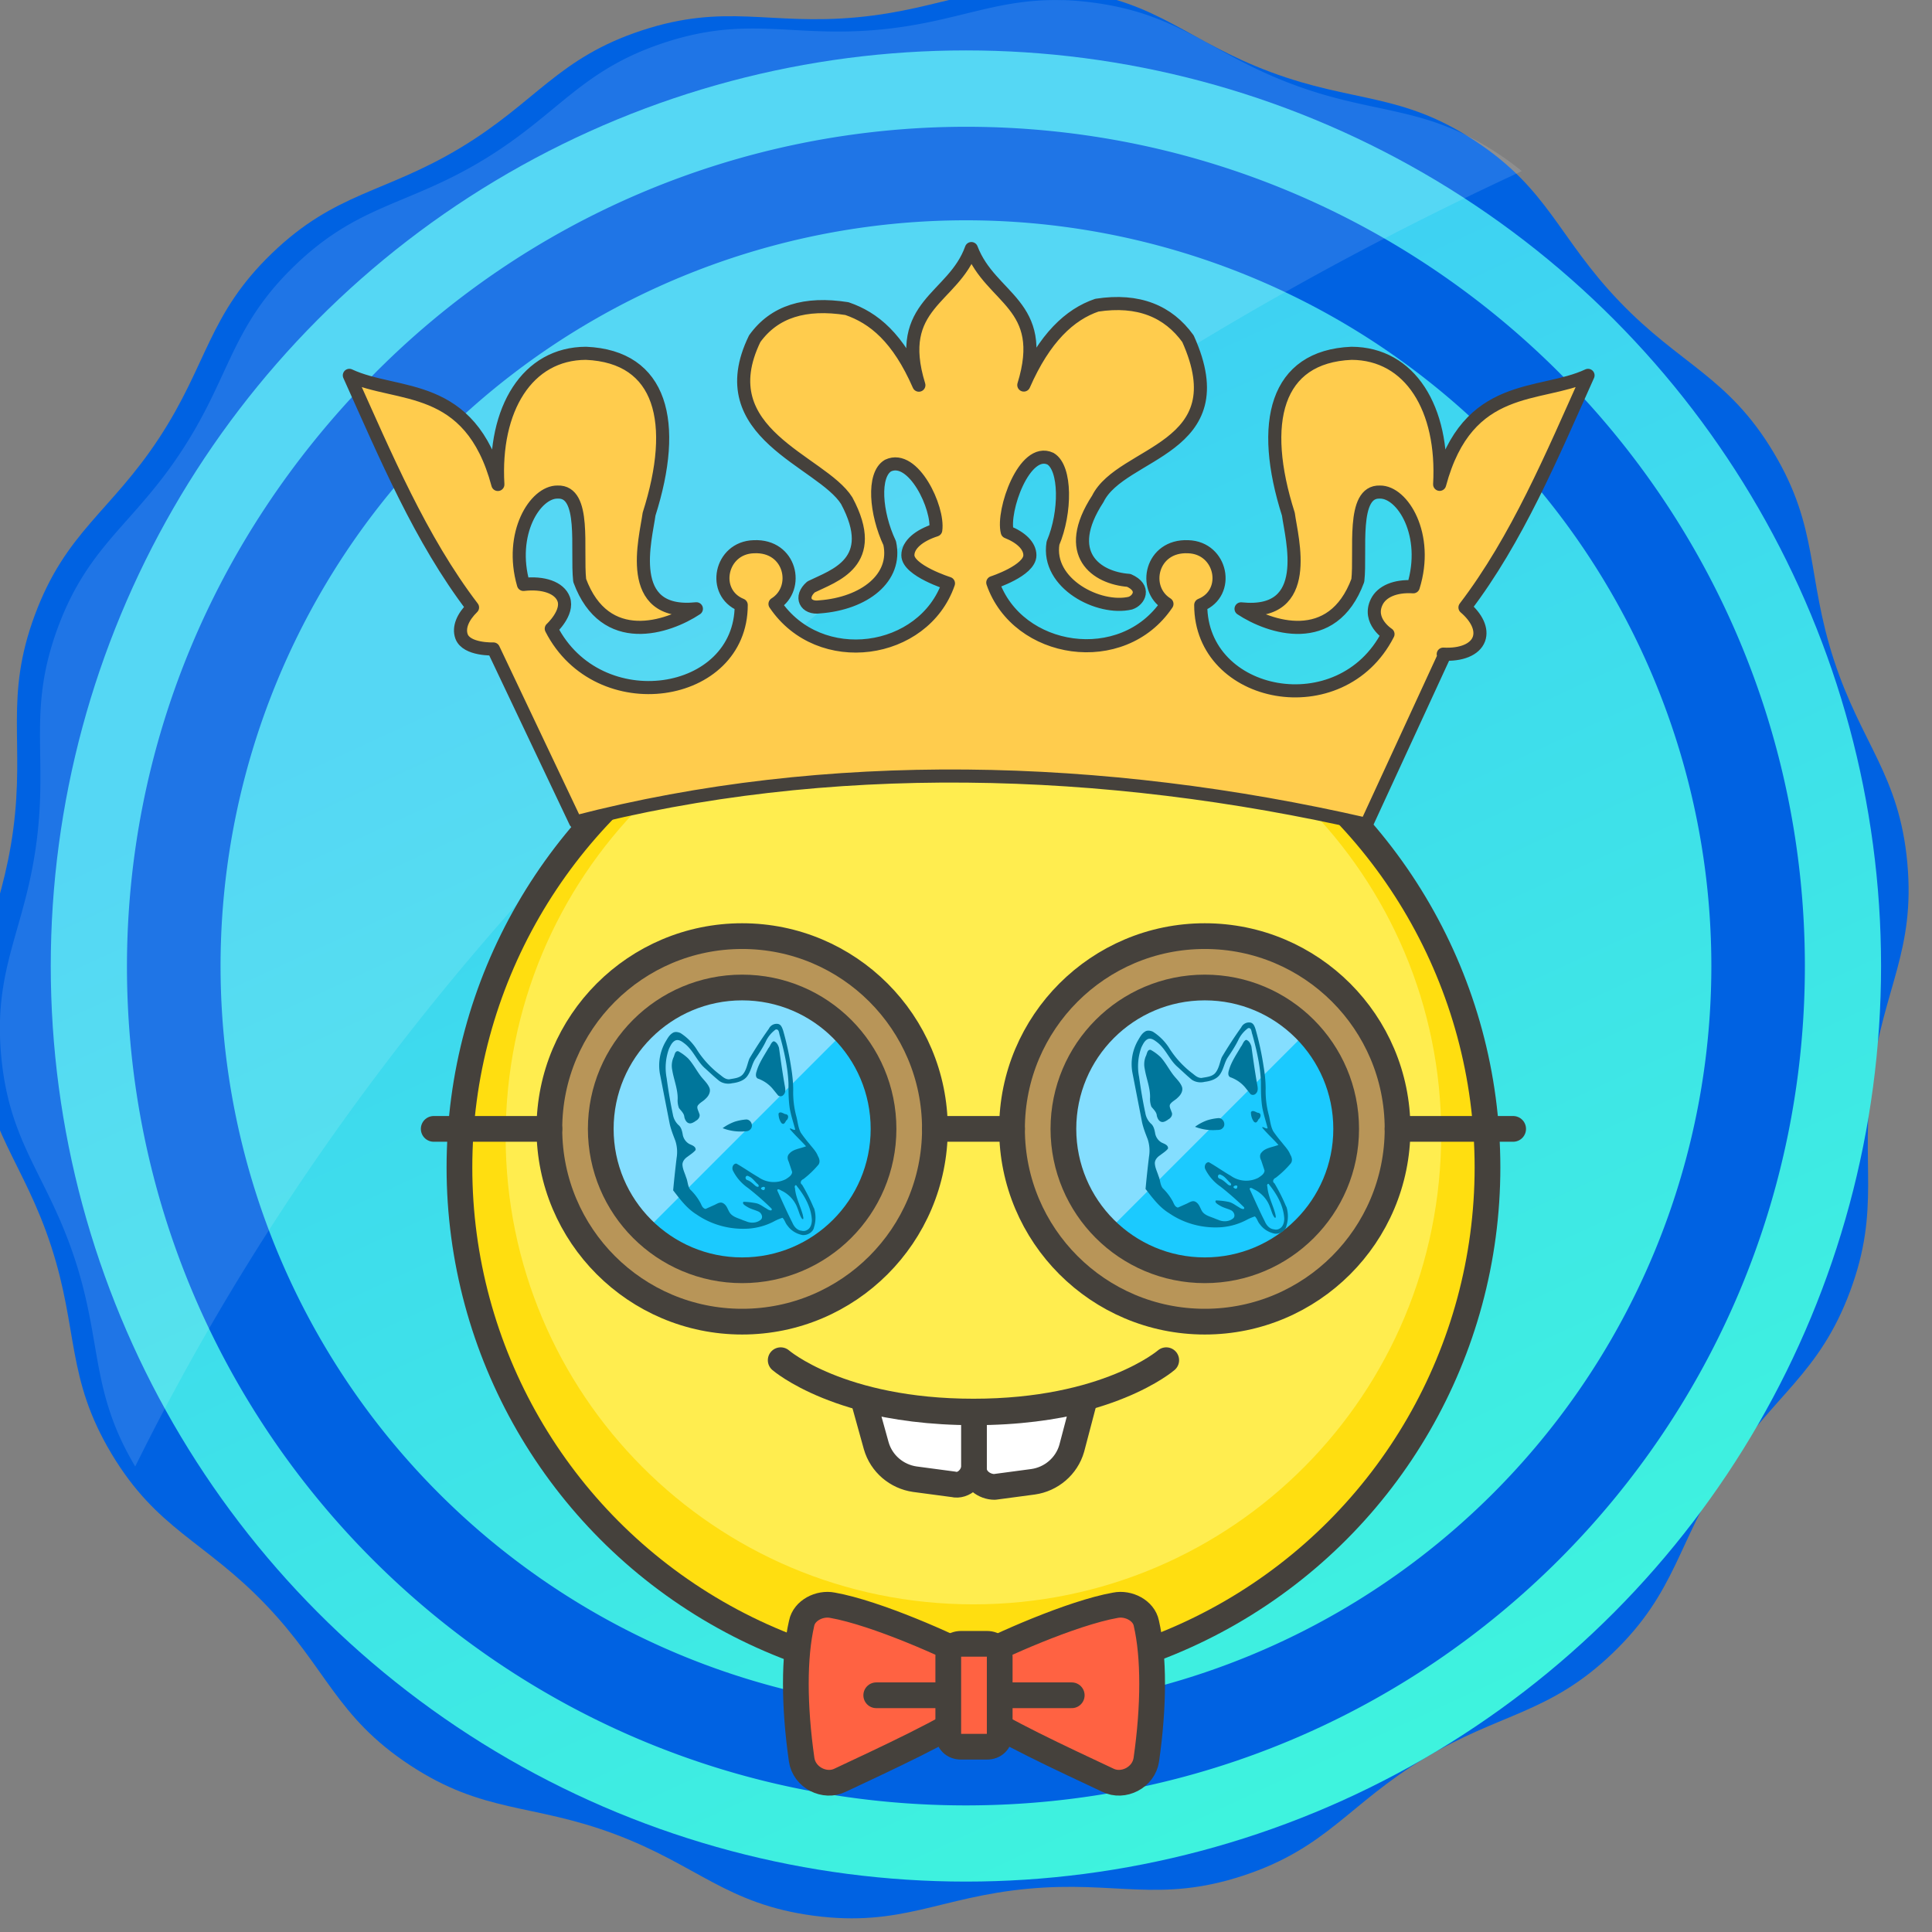
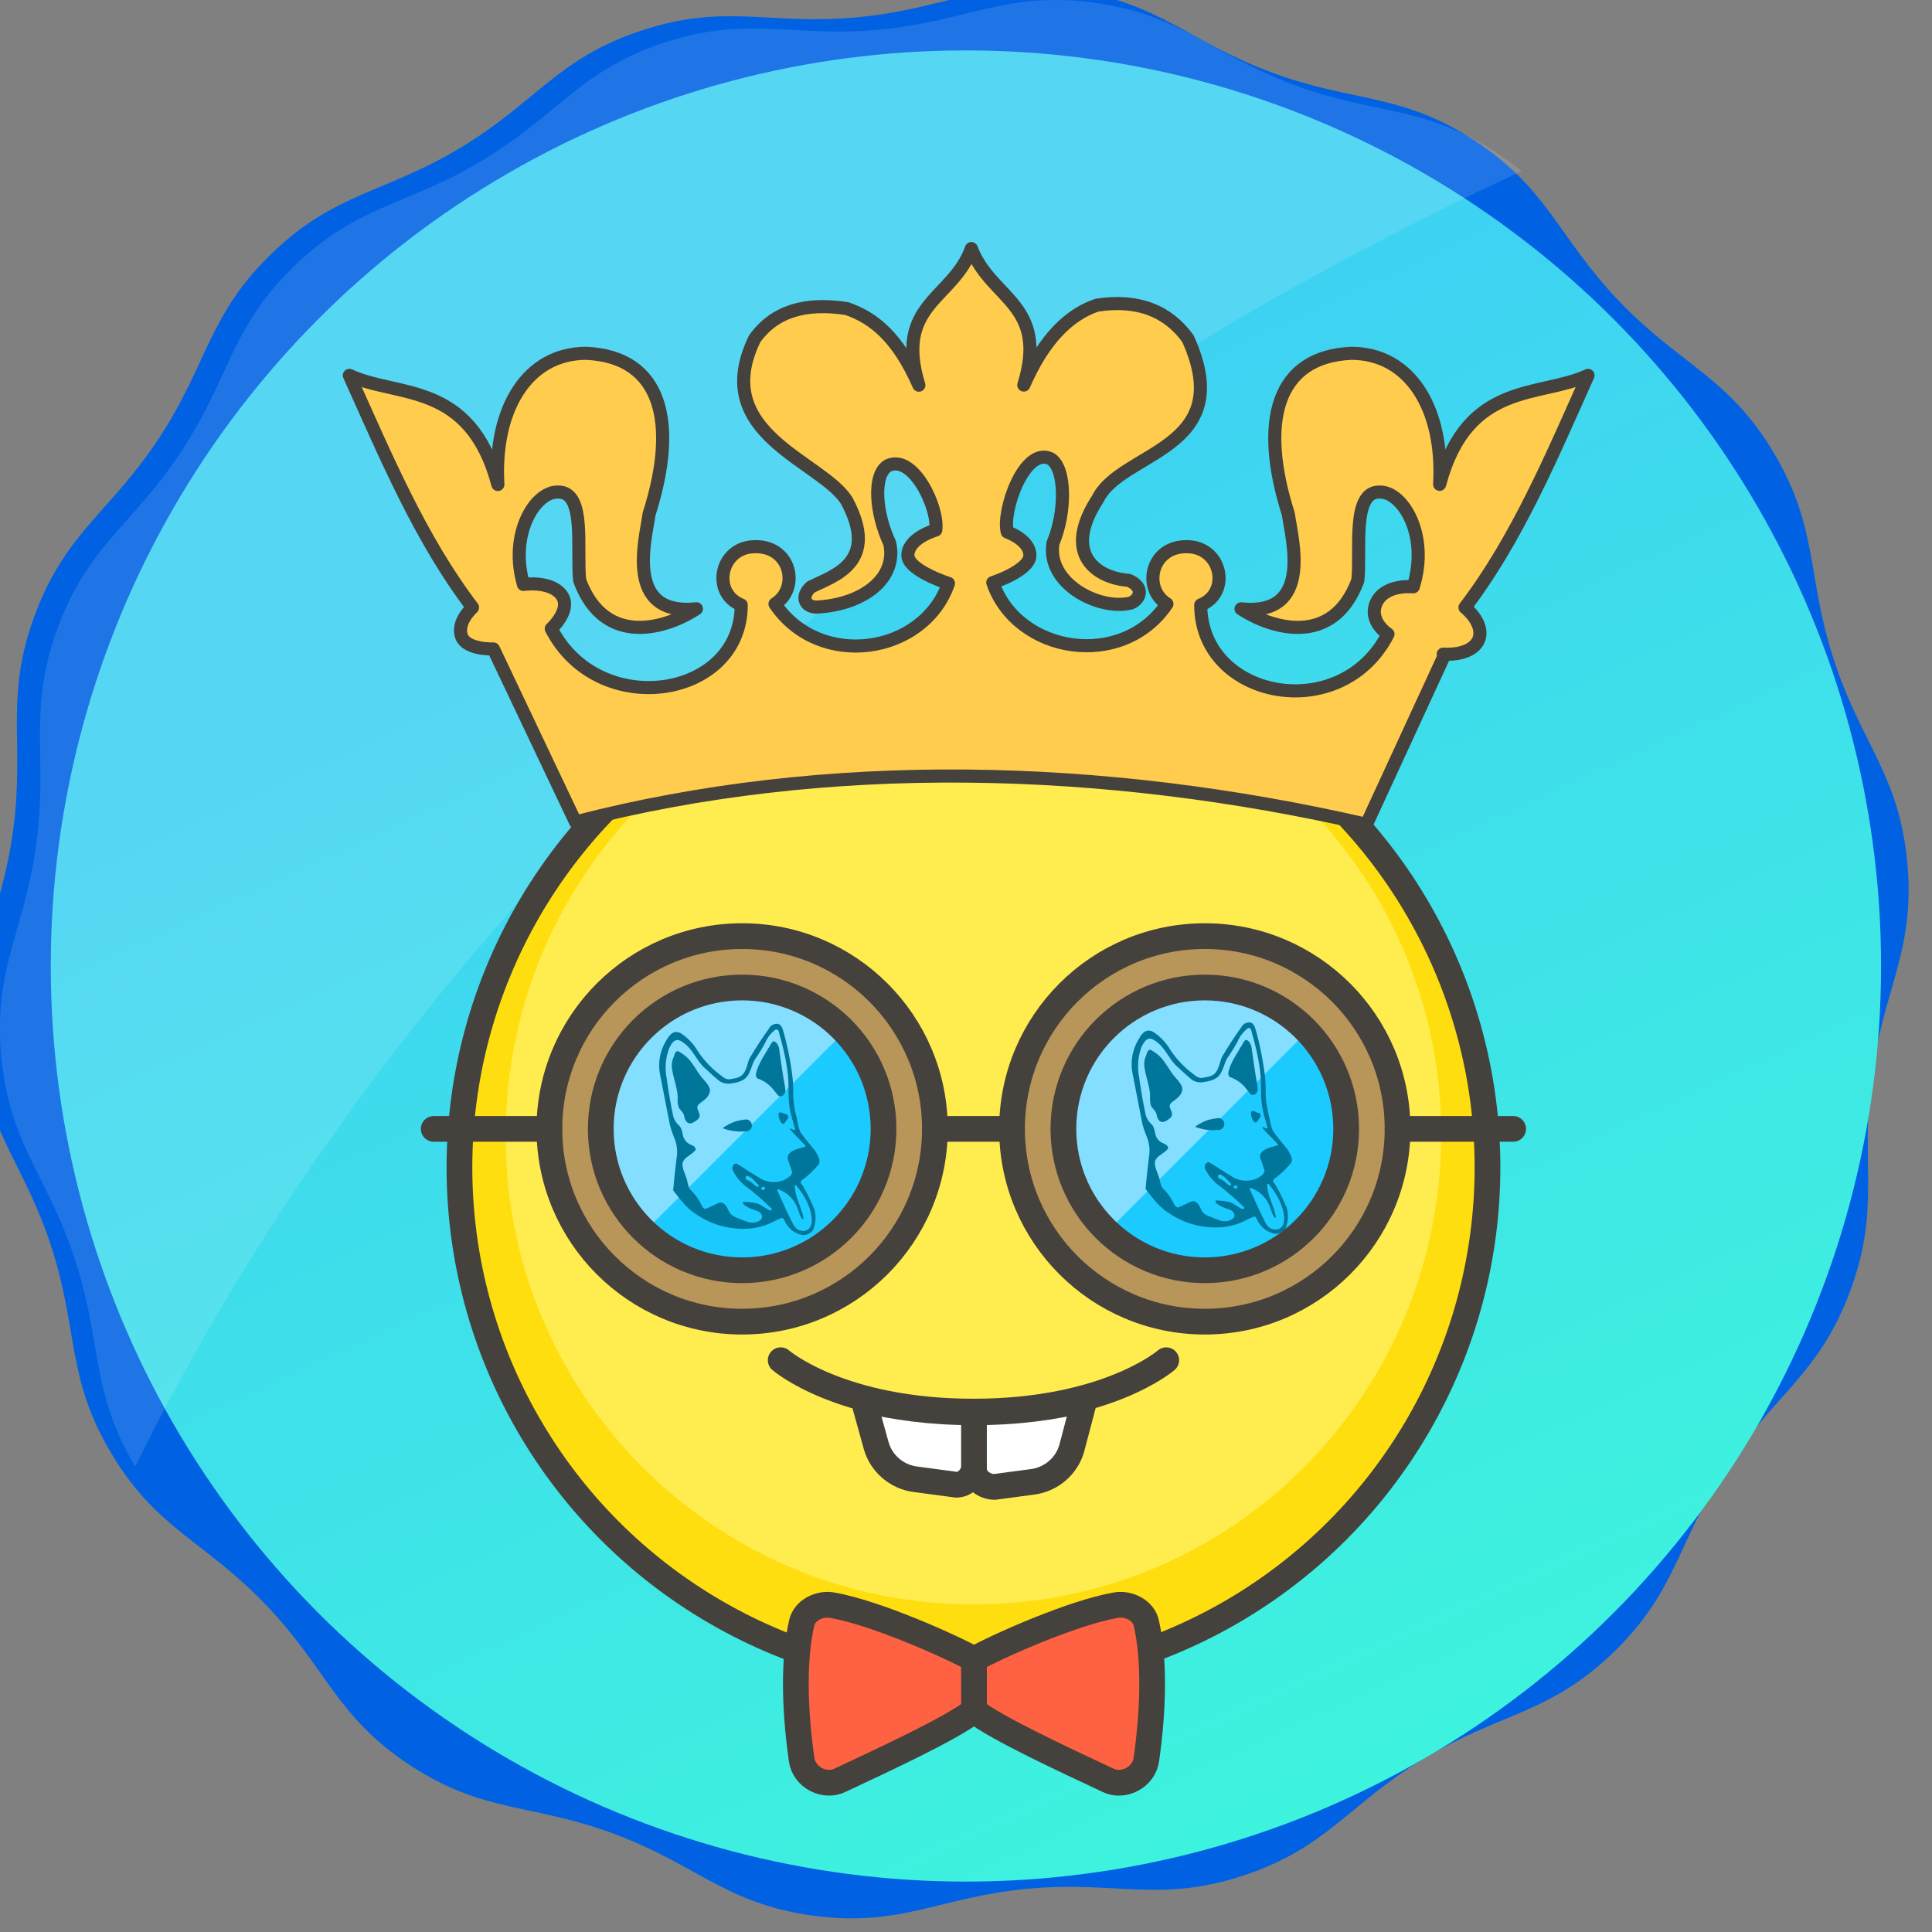
<svg xmlns="http://www.w3.org/2000/svg" xmlns:xlink="http://www.w3.org/1999/xlink" width="83" height="83" viewBox="0 0 21.96 21.96" xml:space="preserve">
  <rect x="0" y="0" width="21.96" height="21.96" fill="#808080" stroke="none" />
  <defs>
    <linearGradient xlink:href="#a" id="b" x1="209.686" y1="117.266" x2="215.492" y2="129.832" gradientUnits="userSpaceOnUse" gradientTransform="matrix(1.156 0 0 1.156 -149.464 22.827)" />
    <linearGradient id="a">
      <stop style="stop-color:#3ed1f3;stop-opacity:1" offset="0" />
      <stop style="stop-color:#3ef3de;stop-opacity:1" offset="1" />
    </linearGradient>
  </defs>
  <g transform="translate(-81.89 -153.888)">
    <path style="display:inline;fill:#0062e2;fill-opacity:1" d="M467.238 447.163c-2.545 1.45-4.098.998-6.901 1.845-2.804.847-3.847 2.083-6.769 2.285-2.922.202-4.125-.878-7.018-1.331-2.894-.454-4.37.207-7.09-.879-2.72-1.086-3.335-2.58-5.745-4.244-2.41-1.664-4.026-1.71-6.006-3.868-1.98-2.158-1.885-3.772-3.335-6.317-1.45-2.545-2.886-3.287-3.734-6.09-.847-2.804-.061-4.217-.263-7.139-.202-2.922-1.175-4.213-.722-7.107.454-2.893 1.774-3.826 2.86-6.546 1.086-2.72.77-4.306 2.434-6.716 1.664-2.41 3.258-2.677 5.417-4.657 2.158-1.98 2.562-3.545 5.107-4.995 2.544-1.45 4.097-.999 6.9-1.846 2.804-.847 3.847-2.082 6.769-2.284 2.922-.202 4.125.878 7.018 1.33 2.894.454 4.37-.206 7.09.88 2.72 1.085 3.335 2.58 5.745 4.244 2.41 1.664 4.027 1.709 6.006 3.867 1.98 2.159 1.885 3.773 3.335 6.317 1.45 2.545 2.886 3.287 3.734 6.09.847 2.804.061 4.217.263 7.14.202 2.921 1.175 4.213.722 7.106-.454 2.894-1.774 3.826-2.86 6.546-1.086 2.72-.77 4.306-2.434 6.717-1.664 2.41-3.258 2.677-5.417 4.657-2.158 1.98-2.562 3.545-5.106 4.995z" transform="matrix(.273 .208 -.208 .274 56.594 -44.045)" />
    <ellipse style="display:inline;fill:url(#b);fill-opacity:1;stroke-width:.354" ry="10.407" rx="10.402" cy="164.868" cx="92.869" />
-     <path style="display:inline;mix-blend-mode:normal;fill:#0062e2;fill-opacity:1;stroke-width:.325" d="M92.87 155.329a9.47 9.47 0 0 0-6.777 2.86c-1.8 1.84-2.757 4.211-2.76 6.68 0 5.268 4.27 9.54 9.536 9.54 5.267 0 9.536-4.272 9.536-9.54 0-5.27-4.27-9.54-9.536-9.54zm0 1.063a8.473 8.476 0 0 1 8.472 8.477 8.473 8.476 0 0 1-8.473 8.476 8.473 8.476 0 0 1-8.472-8.476 8.473 8.476 0 0 1 8.472-8.477z" />
    <path style="display:inline;fill:#fff;fill-opacity:.122;stroke-width:.306" d="M93.969 153.89c-.765-.022-1.208.253-2.084.335-1 .093-1.492-.166-2.447.149-.955.315-1.198.815-2.06 1.335-.861.52-1.416.5-2.14 1.2-.725.699-.728 1.256-1.28 2.099-.55.843-1.059 1.067-1.41 2.012-.35.946-.111 1.448-.244 2.447-.132 1-.493 1.423-.4 2.427.093 1.004.525 1.352.838 2.31.312.955.173 1.493.685 2.353a36.033 29.751 0 0 1 15.761-14.724 3.368 3.368 0 0 0-.277-.203c-.84-.553-1.382-.43-2.324-.782-.942-.351-1.273-.798-2.269-.93a3.348 3.348 0 0 0-.35-.029z" />
    <path style="display:inline;fill:none;fill-opacity:1;stroke:none;stroke-width:.325;stroke-opacity:1" d="M84.554 164.342a8.381 8.381 0 0 0 8.363 8.92 8.381 8.381 0 0 0 8.369-8.828" />
    <g style="display:inline" transform="matrix(.744 0 0 .744 -20.244 47.236)">
      <circle cx="152.149" cy="161.185" r="7.853" fill="#ffe500" style="fill:#ffed4f;fill-opacity:1;stroke-width:.393" />
      <path fill="#ebcb00" d="M152.149 153.332c-4.32 0-7.853 3.534-7.853 7.853 0 4.32 3.534 7.853 7.853 7.853s7.853-3.534 7.853-7.853-3.534-7.853-7.853-7.853zm0 14.528c-3.966 0-7.147-3.22-7.147-7.146 0-3.966 3.181-7.186 7.147-7.186s7.146 3.22 7.146 7.147c0 3.966-3.18 7.185-7.146 7.185z" style="fill:#ffde10;fill-opacity:1;stroke-width:.393" />
      <circle cx="152.149" cy="161.185" r="7.853" class="st4" style="fill:none;stroke:#45413c;stroke-width:.393;stroke-linecap:round;stroke-linejoin:round;stroke-miterlimit:10" />
      <path d="M149.204 164.13s.903.785 2.945.785 2.945-.785 2.945-.785" class="st4" style="fill:none;stroke:#45413c;stroke-width:.393;stroke-linecap:round;stroke-linejoin:round;stroke-miterlimit:10" />
      <path d="M20.2 32.3c.2.7.8 1.2 1.5 1.3l1.5.2c.4.1.8-.3.8-.7V31c-1.7 0-3.1-.2-4.3-.5zM24 31v2.2c0 .4.4.7.8.7l1.5-.2c.7-.1 1.3-.6 1.5-1.3l.5-1.9c-1.2.3-2.6.5-4.3.5Z" class="st10" style="fill:#fff;stroke:#45413c;stroke-linecap:round;stroke-linejoin:round;stroke-miterlimit:10" transform="translate(142.725 152.743) scale(.393)" />
      <circle cx="148.615" cy="160.596" r="2.945" class="st61" style="fill:#b89558;stroke:#45413c;stroke-width:.393;stroke-linecap:round;stroke-linejoin:round;stroke-miterlimit:10" />
      <circle cx="148.615" cy="160.596" r="2.16" class="st8" style="fill:#1bcaff;fill-opacity:1;stroke-width:.393" />
      <path d="M148.615 158.437c-1.178 0-2.16.981-2.16 2.16 0 .627.275 1.177.668 1.57l3.062-3.063a2.224 2.224 0 0 0-1.57-.667z" class="st9" style="fill:#84deff;fill-opacity:1;stroke-width:.393" />
      <circle cx="148.615" cy="160.596" r="2.16" class="st4" style="fill:none;stroke:#45413c;stroke-width:.393;stroke-linecap:round;stroke-linejoin:round;stroke-miterlimit:10" />
      <circle cx="155.683" cy="160.596" r="2.945" class="st61" style="fill:#b89558;stroke:#45413c;stroke-width:.393;stroke-linecap:round;stroke-linejoin:round;stroke-miterlimit:10" />
      <circle cx="155.683" cy="160.596" r="2.16" class="st8" style="fill:#1bcaff;fill-opacity:1;stroke-width:.393" />
      <path d="M155.683 158.437c-1.178 0-2.16.981-2.16 2.16 0 .627.275 1.177.668 1.57l3.062-3.063a2.224 2.224 0 0 0-1.57-.667z" class="st9" style="fill:#84deff;fill-opacity:1;stroke-width:.393" />
      <circle cx="155.683" cy="160.596" r="2.16" class="st4" style="fill:none;stroke:#45413c;stroke-width:.393;stroke-linecap:round;stroke-linejoin:round;stroke-miterlimit:10" />
      <path d="M158.628 160.596h1.766m-14.724 0h-1.767m8.835 0h-1.178" class="st4" style="fill:none;stroke:#45413c;stroke-width:.393;stroke-linecap:round;stroke-linejoin:round;stroke-miterlimit:10" />
      <path d="M24 40.6c.9-.5 3.8-1.8 5.5-2.1.5-.1 1.1.2 1.2.7.3 1.3.3 3.2 0 5.3-.1.7-.9 1.1-1.5.8-1.7-.8-4.3-2-5.2-2.7zm0 0c-.9-.5-3.8-1.8-5.5-2.1-.5-.1-1.1.2-1.2.7-.3 1.3-.3 3.2 0 5.3.1.7.9 1.1 1.5.8 1.7-.8 4.3-2 5.2-2.7z" class="st62" style="fill:#ff6242;stroke:#45413c;stroke-linecap:round;stroke-linejoin:round;stroke-miterlimit:10" transform="translate(142.725 152.743) scale(.393)" />
-       <path d="M20.2 42h7.6" class="st4" style="fill:none;stroke:#45413c;stroke-linecap:round;stroke-linejoin:round;stroke-miterlimit:10" transform="translate(142.725 152.743) scale(.393)" />
-       <path d="M25 43.5c0 .3-.2.5-.5.5h-1c-.3 0-.5-.2-.5-.5v-3c0-.3.2-.5.5-.5h1c.3 0 .5.2.5.5z" class="st62" style="fill:#ff6242;stroke:#45413c;stroke-linecap:round;stroke-linejoin:round;stroke-miterlimit:10" transform="translate(142.725 152.743) scale(.393)" />
      <path d="M149.71 161.806a2.779 2.779 0 0 0-.179-.357c-.04-.026-.016-.072.02-.086a1.522 1.42 0 0 0 .221-.21c.04-.04.026-.1 0-.143-.026-.07-.082-.125-.129-.185a2.162 2.162 0 0 1-.132-.171c-.04-.076-.046-.159-.066-.241a1.42 1.42 0 0 1-.05-.41c0-.115-.012-.23-.032-.35a5.126 4.79 0 0 0-.122-.56c-.014-.04-.03-.09-.076-.1a.132.132 0 0 0-.142.073 6.96 6.502 0 0 0-.297.456c-.033.082-.043.178-.106.247-.053.053-.132.056-.204.07-.066 0-.106-.047-.152-.08a1.535 1.432 0 0 1-.334-.363.819.819 0 0 0-.257-.264c-.036-.016-.086-.026-.122 0-.053.033-.08.09-.11.139a.825.772 0 0 0-.082.485l.149.762c.02.09.053.172.086.258a.554.554 0 0 1 .02.264 20.107 18.783 0 0 0-.053.495c.105.135.208.277.36.37a1.195 1.116 0 0 0 .802.214.944.881 0 0 0 .396-.119.809.756 0 0 1 .112-.046c.036.033.043.083.076.119a.363.337 0 0 0 .23.145c.08.007.166-.05.176-.119a.554.518 0 0 0 0-.293zm-.182.346c-.073-.003-.122-.066-.145-.122-.083-.162-.156-.33-.231-.492 0-.046.059.003.082.01a.505.472 0 0 1 .228.264c.023.053.033.113.07.159.032.02.012-.043.01-.06-.037-.138-.11-.27-.12-.412-.013-.023.01-.066.03-.027.119.149.218.324.228.515 0 .063-.02.136-.09.162a.102.102 0 0 1-.065.003zm-.901-.161c-.066-.03-.152-.047-.198-.11-.037-.052-.046-.125-.116-.155-.046-.016-.089.02-.132.037l-.125.056c-.053-.01-.063-.07-.086-.106a.825.825 0 0 0-.149-.191c-.04-.056-.036-.126-.062-.185-.02-.066-.056-.132-.056-.201.003-.05.04-.09.079-.116.043-.033.092-.063.122-.102.007-.056-.06-.073-.099-.093a.205.205 0 0 1-.099-.151c-.01-.05-.023-.106-.066-.139a.287.287 0 0 1-.083-.158 7.661 7.661 0 0 1-.095-.555.964.901 0 0 1 .036-.452c.023-.046.046-.102.1-.126.055-.02.105.024.144.053.132.106.185.27.31.377.073.066.142.132.215.19.056.04.132.05.198.034.086-.01.185-.04.234-.116.057-.082.066-.184.123-.264.056-.082.109-.165.151-.25a.508.475 0 0 1 .152-.189c.056-.016.053.06.066.093.066.237.122.482.132.73 0 .131 0 .257.02.385.02.11.056.215.083.32-.027.017-.08-.036-.083-.01.076.093.168.175.248.265-.09.036-.198.042-.258.115-.033.033-.026.083-.007.119l.053.158c-.003.053-.056.083-.096.11a.407.407 0 0 1-.419-.03c-.115-.066-.221-.142-.337-.208-.052 0-.075.066-.052.109a.746.693 0 0 0 .23.264 4.208 4.208 0 0 1 .36.316c.017.05-.056.017-.075 0-.057-.03-.106-.075-.172-.085a1.09 1.09 0 0 0-.182-.02c-.03.03.033.063.06.079.053.033.119.046.175.073.04.023.066.082.033.118-.063.057-.159.06-.231.027zm.105-1.38c.063-.046.027-.155-.052-.159a.756.706 0 0 0-.175.033.735.735 0 0 0-.188.1.753.753 0 0 0 .33.049c.033 0 .066-.003.085-.023zm.561-.145c.033-.033.04-.093-.023-.096-.03-.013-.079-.046-.099-.007 0 .05.014.102.043.142.04.04.06-.013.076-.04zm-1.392.01c.046-.02.082-.073.056-.12-.01-.039-.046-.088-.013-.125.033-.04.079-.059.112-.095.046-.04.082-.106.06-.165-.03-.076-.1-.132-.146-.198-.06-.083-.109-.175-.178-.251a.726.726 0 0 0-.152-.112c-.056-.01-.056.066-.076.099a.323.323 0 0 0-.017.188c.024.148.086.29.083.442a.33.33 0 0 0 .02.139c.033.043.079.082.082.138.01.04.033.093.086.096.033 0 .06-.02.083-.033zm1.346-.4c.04-.04.027-.099.017-.152-.033-.188-.06-.38-.086-.567-.013-.04-.033-.086-.08-.1-.042.014-.052.073-.082.106-.066.116-.145.228-.181.357-.013.04-.02.099.033.112a.528.495 0 0 1 .214.152l.083.102a.06.06 0 0 0 .082-.01zm-.33 1.446c-.053-.026.066-.07.043-.01 0 .023-.03.023-.043.01zm-.095-.053c-.04-.033-.08-.076-.132-.092-.043-.02-.02-.086.026-.056.056.023.089.076.132.115.023.013.033.056-.007.043a.08.073 0 0 1-.02-.01zm8.105.316a2.779 2.779 0 0 0-.179-.357c-.04-.026-.016-.072.02-.086a1.522 1.42 0 0 0 .221-.21c.04-.04.027-.1 0-.143-.026-.07-.082-.125-.128-.185a2.162 2.162 0 0 1-.132-.171c-.04-.076-.047-.159-.066-.241a1.42 1.42 0 0 1-.05-.41c0-.115-.013-.23-.033-.35a5.126 4.79 0 0 0-.122-.56c-.013-.04-.03-.09-.076-.1a.132.132 0 0 0-.142.073 6.96 6.502 0 0 0-.297.456c-.033.082-.043.178-.105.247-.053.053-.132.056-.205.07-.066 0-.106-.047-.152-.08a1.535 1.432 0 0 1-.333-.363.819.819 0 0 0-.258-.264c-.036-.016-.085-.026-.122 0-.053.033-.079.09-.109.139a.825.772 0 0 0-.082.485l.148.762c.02.09.053.172.086.258a.554.554 0 0 1 .02.264 20.107 18.783 0 0 0-.053.495c.106.135.208.277.36.37a1.195 1.116 0 0 0 .802.214.944.881 0 0 0 .396-.119.809.756 0 0 1 .112-.046c.036.033.043.083.076.119a.363.337 0 0 0 .231.145c.08.007.165-.05.175-.119a.554.518 0 0 0 0-.293zm-.182.346c-.072-.003-.122-.066-.145-.122-.083-.162-.155-.33-.231-.492 0-.046.06.003.082.01a.505.472 0 0 1 .228.264c.023.053.033.113.07.159.032.02.013-.043.01-.06-.037-.138-.11-.27-.12-.412-.013-.023.01-.066.03-.027.12.149.218.324.228.515 0 .063-.02.136-.089.162a.102.102 0 0 1-.066.003zm-.9-.162c-.067-.03-.153-.046-.199-.108-.036-.053-.046-.126-.115-.156-.047-.016-.09.02-.132.037l-.126.056c-.053-.01-.063-.07-.086-.106a.825.825 0 0 0-.148-.191c-.04-.056-.036-.126-.063-.185-.02-.066-.056-.132-.056-.201.003-.05.04-.09.08-.116.042-.033.092-.063.121-.102.007-.056-.06-.073-.099-.093a.205.205 0 0 1-.099-.151c-.01-.05-.023-.106-.066-.14a.287.287 0 0 1-.082-.158c-.04-.184-.07-.37-.096-.554a.964.901 0 0 1 .036-.452c.024-.046.047-.102.1-.126.056-.02.105.024.145.053.132.106.185.27.31.376.073.066.142.133.214.192.057.04.132.05.198.033.086-.01.185-.04.235-.116.056-.082.066-.184.122-.264.056-.082.109-.165.152-.25a.508.475 0 0 1 .152-.189c.056-.016.052.06.066.093.066.237.122.482.132.73 0 .131 0 .257.02.385.02.11.056.215.082.32-.026.017-.08-.036-.083-.01.076.093.169.175.248.265-.09.036-.198.042-.257.115-.033.033-.027.083-.007.119l.052.158c-.003.053-.056.083-.095.11a.407.407 0 0 1-.42-.03c-.115-.066-.22-.142-.336-.208-.053 0-.076.066-.053.109a.746.693 0 0 0 .231.264 4.208 4.208 0 0 1 .36.316c.016.05-.056.017-.076 0-.056-.03-.106-.075-.172-.085a1.09 1.09 0 0 0-.181-.02c-.03.03.033.063.06.079.052.033.118.046.174.073.04.023.066.082.033.118-.063.057-.158.06-.231.027zm.105-1.38c.062-.045.026-.154-.053-.158a.756.706 0 0 0-.175.033.735.735 0 0 0-.188.1.753.753 0 0 0 .33.049c.033 0 .066-.003.086-.023zm.56-.144c.034-.033.04-.093-.022-.096-.03-.013-.08-.046-.1-.007 0 .05.014.102.044.142.04.04.059-.013.076-.04zm-1.392.01c.046-.02.083-.073.056-.12-.01-.039-.046-.088-.013-.125.033-.04.08-.059.112-.095.046-.04.083-.106.06-.165-.03-.076-.1-.132-.146-.198-.06-.083-.109-.175-.178-.251a.726.726 0 0 0-.152-.112c-.056-.01-.056.066-.076.099a.323.323 0 0 0-.016.188c.023.148.086.29.082.442a.33.33 0 0 0 .02.139c.033.042.08.082.083.138.01.04.033.093.085.096.033 0 .06-.02.083-.033zm1.347-.4c.04-.04.026-.099.016-.152-.033-.188-.06-.38-.086-.567-.013-.04-.033-.086-.079-.1-.043.014-.053.073-.082.106-.066.116-.146.228-.182.357-.013.04-.02.099.033.112a.528.495 0 0 1 .215.152l.082.102c.027.02.063.013.083-.01zm-.33 1.446c-.053-.027.066-.07.042-.01 0 .023-.03.023-.042.01zm-.096-.053c-.04-.033-.08-.076-.132-.092-.043-.02-.02-.086.026-.056.056.023.09.075.132.115.023.013.033.056-.007.043a.08.073 0 0 1-.02-.01z" style="fill:#00769b;fill-opacity:1;stroke-width:.33" />
      <path style="fill:#ffcc4d;fill-opacity:1;stroke:#45413c;stroke-width:.2;stroke-linecap:butt;stroke-linejoin:round;stroke-dasharray:none;stroke-opacity:1" d="M152.117 147.147c-.276.771-1.185.845-.802 2.087-.317-.724-.687-1.029-1.1-1.17-.638-.099-1.107.042-1.408.46-.708 1.453 1.021 1.864 1.405 2.474.508.947-.197 1.146-.544 1.318-.177.154-.085.335.131.305.685-.051 1.187-.444 1.07-.974-.215-.455-.263-1.045-.025-1.185.387-.181.777.651.729.985-.256.082-.426.224-.426.385 0 .234.62.43.62.43-.377 1.09-1.971 1.323-2.65.314.384-.24.241-.9-.322-.874-.517.013-.654.704-.194.89.001 1.434-2.184 1.768-2.902.362 0 0 .265-.243.19-.451-.066-.178-.314-.26-.615-.225-.224-.776.18-1.417.522-1.411.439-.017.286.871.337 1.35.387 1.047 1.352.719 1.783.433-1.112.117-.772-1.074-.723-1.446.446-1.4.197-2.407-.964-2.457-.897.003-1.413.85-1.346 2.004-.425-1.59-1.535-1.324-2.269-1.667.555 1.233 1.087 2.504 1.882 3.546-.148.144-.217.306-.168.442.076.208.487.192.487.192l1.254 2.643c3.832-.994 8.06-.887 12.084.036l1.195-2.592-.022-.008c.269.015.485-.067.545-.23.054-.15-.034-.33-.213-.483.795-1.042 1.327-2.313 1.88-3.546-.732.343-1.841.077-2.267 1.665.066-1.154-.45-1.999-1.347-2.002-1.16.05-1.41 1.058-.964 2.458.049.371.39 1.563-.723 1.446.432.285 1.396.613 1.784-.434.05-.443-.102-1.367.337-1.35.347-.006.757.655.51 1.447-.275-.018-.48.072-.558.23-.144.292.172.493.172.493-.718 1.406-2.862.99-2.861-.445.46-.185.323-.876-.193-.89-.563-.025-.707.635-.323.874-.679 1.01-2.284.763-2.661-.326 0 0 .567-.183.567-.417 0-.145-.135-.273-.346-.357-.082-.319.261-1.306.66-1.119.239.14.238.82.039 1.29-.101.62.704 1.03 1.182.917.13-.042.239-.232-.024-.348-.495-.036-1.024-.401-.473-1.246.36-.732 2.146-.743 1.377-2.446-.301-.417-.754-.61-1.392-.512-.413.141-.8.498-1.116 1.22.382-1.24-.504-1.308-.801-2.085z" />
    </g>
  </g>
</svg>